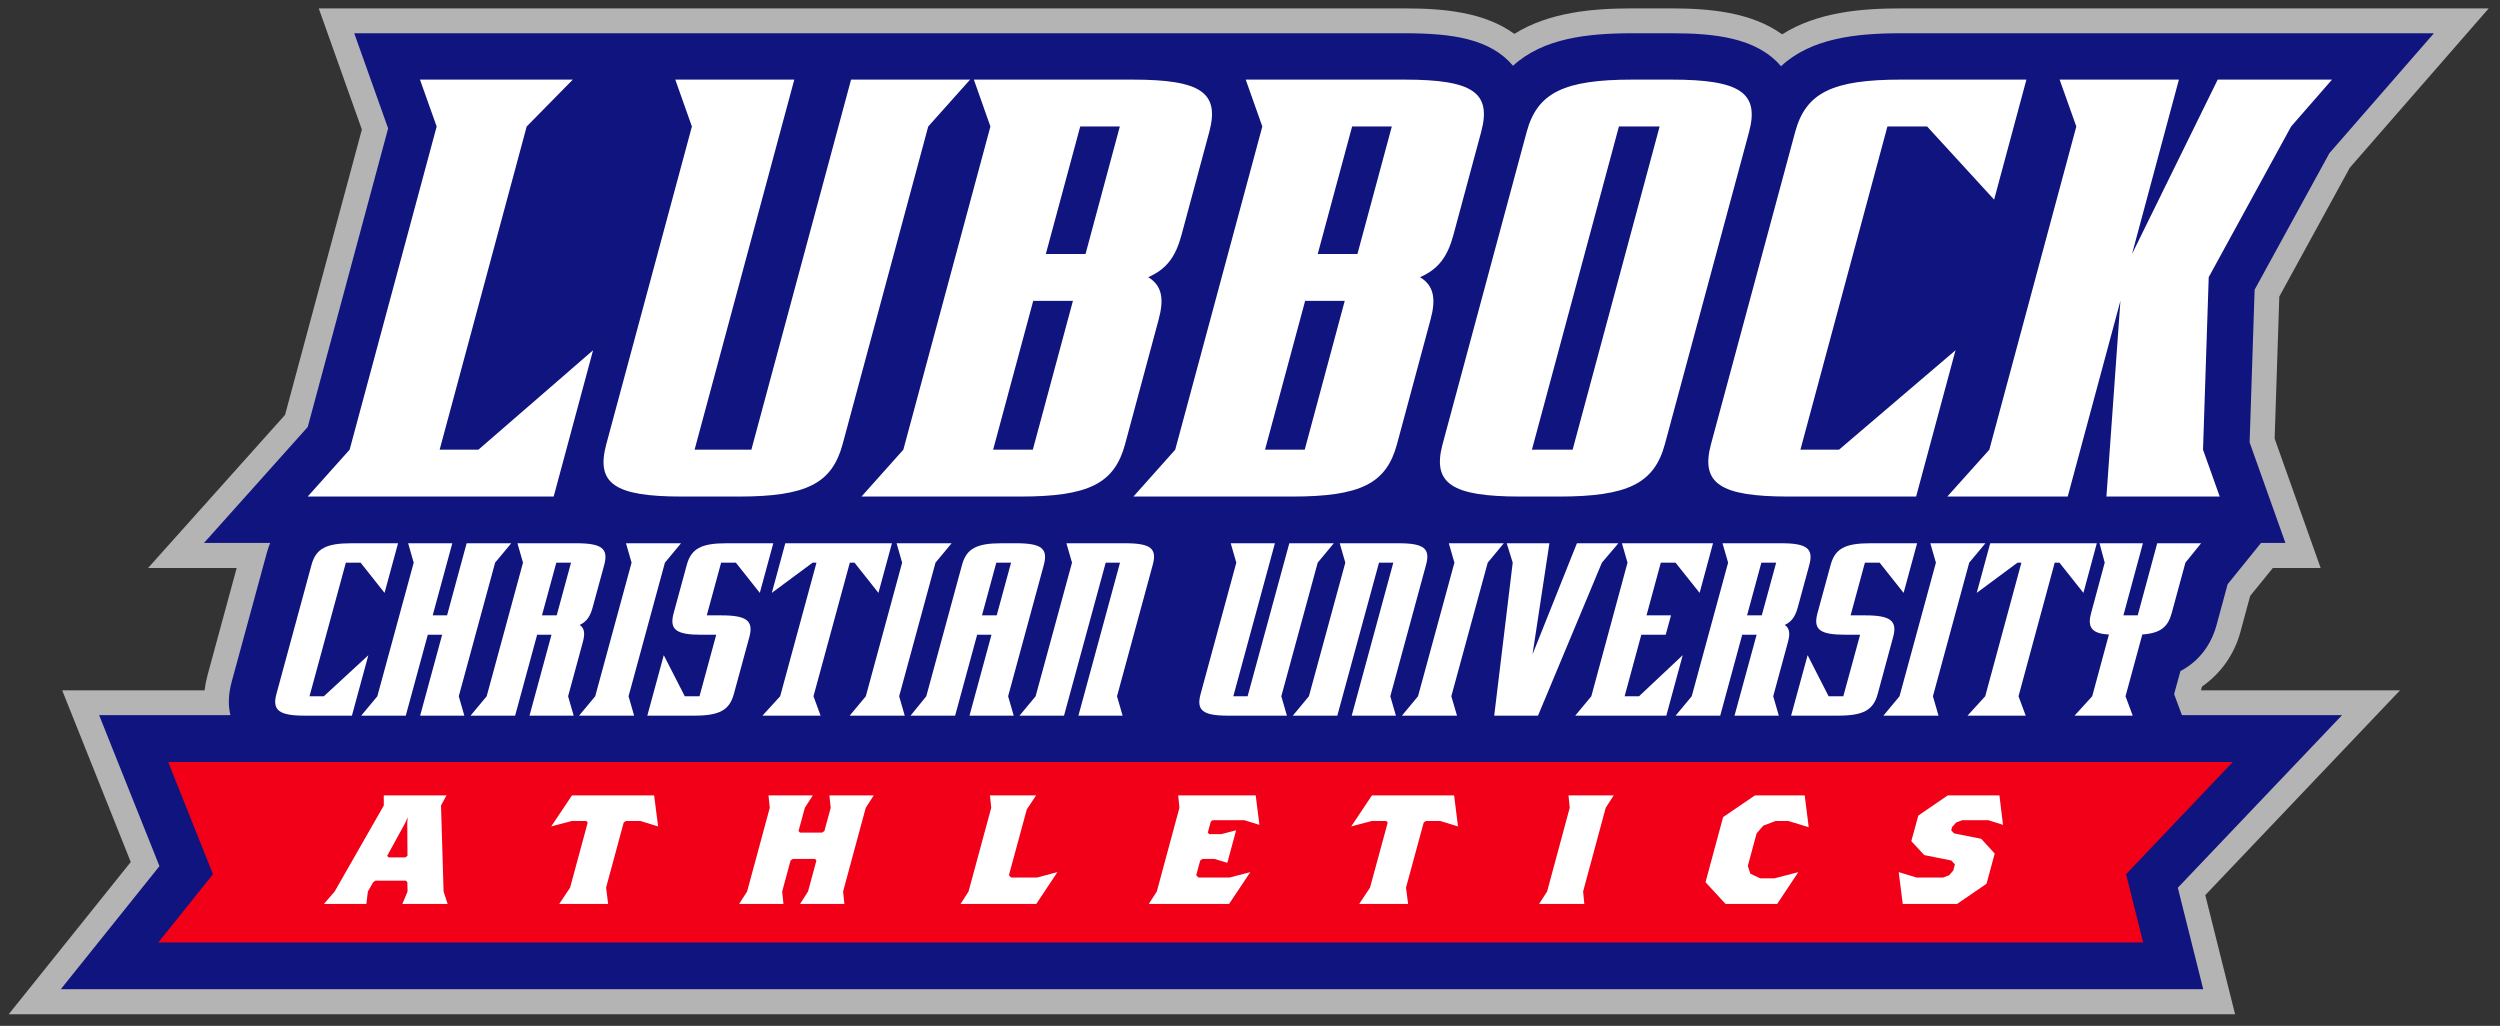
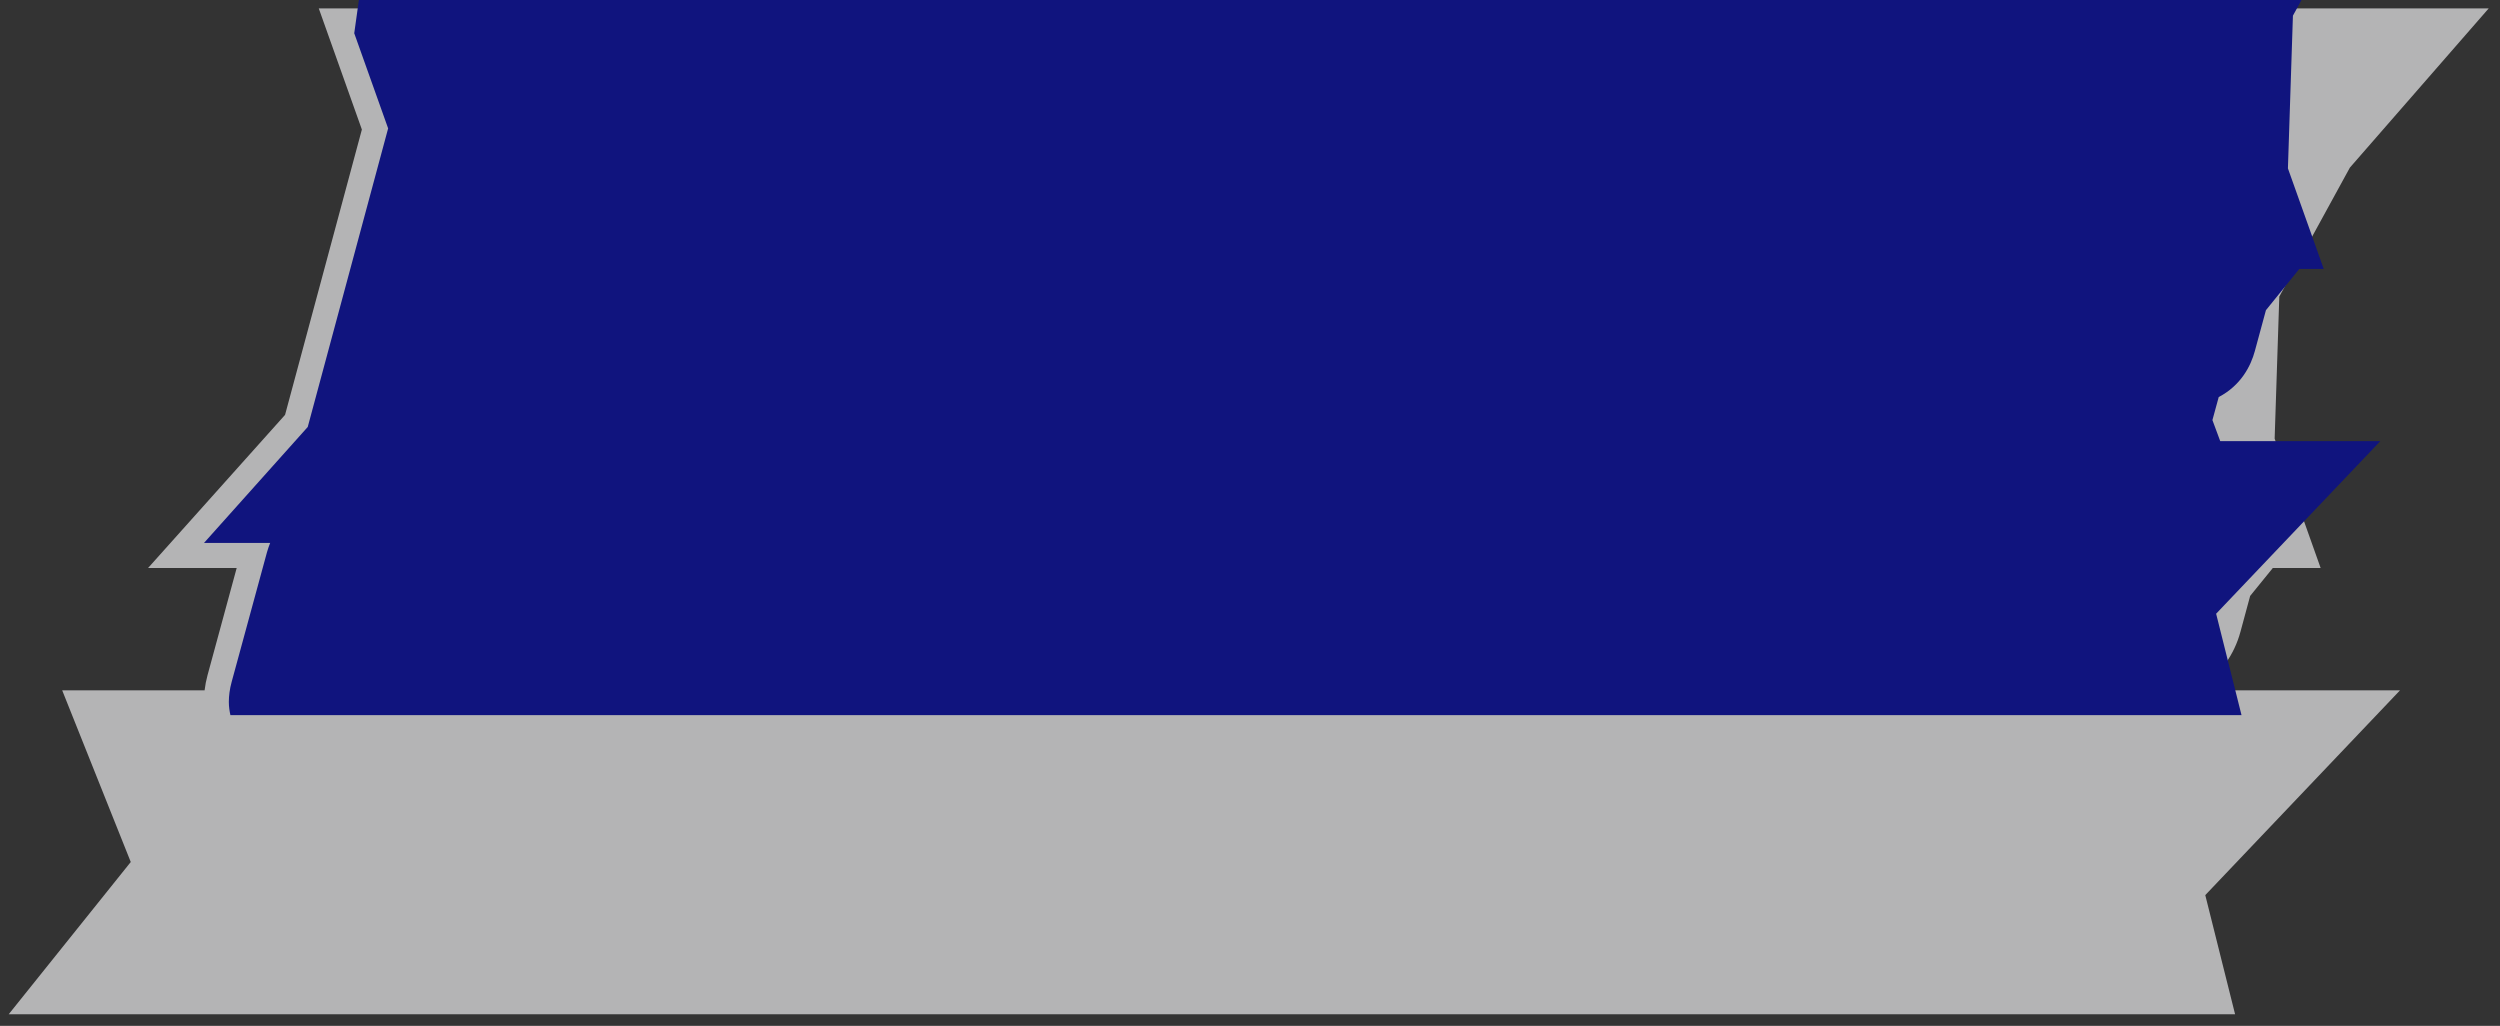
<svg xmlns="http://www.w3.org/2000/svg" height="102.59" viewBox="0 0 250 102.587" width="250">
  <rect x="0" y="0" width="250" height="102.587" fill="#333333" stroke="none" />
  <g transform="matrix(1.25 0 0 -1.25 -258.01 546.35)">
    <g>
      <path d="m337.01 436.41c-3.144 0-6.632-0.283-9.454-2.038-2.412 1.741-5.619 2.038-8.805 2.038h-86.842l3.449-9.692-6.146-22.827-10.958-12.249h7.089l-2.336-8.589c-0.109-0.403-0.183-0.8-0.232-1.196h-11.393l5.487-13.736-9.764-12.18h178.11l-2.385 9.531 15.582 16.385h-15.925l0.08 0.297c1.485 1.038 2.58 2.544 3.078 4.386l0.775 2.866 1.814 2.236h3.825l-3.679 10.349 0.372 11.364 5.646 10.316 11.108 12.739h-47.015c-3.17 0-6.685-0.289-9.51-2.074-2.481 1.777-5.816 2.074-8.878 2.074h-3.091" fill="#b4b4b5" />
-       <path d="m35.422 3.324l3.389 9.514-8.04 29.857-10.373 11.596h6.616c-0.115 0.287-0.222 0.59-0.313 0.914-0.001 0.006-0.004 0.01-0.006 0.016v0.002c-0.063 0.203-0.44 1.593-3.529 12.953-0.201 0.735-0.285 1.408-0.285 2.013 0 0.486 0.067 0.919 0.158 1.325h-13.129c0 0 4.821 12.063 6.033 15.099-1.615 2.016-9.863 12.303-9.863 12.303h214.24s-2.03-8.134-2.54-10.143c2.47-2.593 16.42-17.259 16.42-17.259h-16.01c-0.33-0.905-0.74-2.012-0.78-2.106 0.08-0.268 0.54-1.994 0.63-2.303 2.23-1.166 3.21-3.115 3.61-4.591 0 0 1.05-3.886 1.11-4.092 0.09-0.12 1.96-2.425 3.34-4.131h2.44l-3.58-10.051 0.5-15.271 7.48-13.655 10.45-11.99-53.28 0c-4.55 0-9.01 0.498-12.01 3.299-2.45-2.886-6.71-3.299-10.97-3.299h-3.87c-4.53 0-8.95 0.493-11.96 3.25-2.27-2.685-6-3.25-10.86-3.25h-105.02z" transform="matrix(.8 0 0 -.8 206.41 437.08)" fill="#10147e" />
-       <path d="m385.03 376.12-8.536-8.976 1.367-5.46h-158.79l4.376 5.46-3.585 8.976h165.17" fill="#f20017" />
-       <path d="m41.994 7.959l1.67 4.689-8.703 32.319-4.195 4.687h24.599l3.94-14.629-11.469 9.942h-3.873l8.703-32.319 4.613-4.689h-15.285zm25.531 0l1.663 4.689-8.557 31.754c-1.061 3.942 0.776 5.252 7.562 5.252h5.68c6.786 0 9.329-1.31 10.391-5.252l8.556-31.754 4.188-4.689h-11.903l-9.97 37.008h-5.678l9.971-37.008h-11.903zm29.858 0l1.656 4.689-8.707 32.319-4.186 4.687h15.864c6.89 0 9.44-1.31 10.5-5.252l3.35-12.439c0.54-2.001 0.39-3.374-1.04-4.248 1.89-0.816 2.76-2.128 3.32-4.19l2.78-10.316c1.06-3.937-0.78-5.25-7.67-5.25h-15.867zm27.187 0l1.66 4.689-8.71 32.319-4.18 4.687h15.86c6.89 0 9.44-1.31 10.5-5.252l3.35-12.439c0.54-2.001 0.39-3.374-1.05-4.248 1.89-0.816 2.77-2.128 3.33-4.19l2.78-10.316c1.06-3.937-0.78-5.25-7.67-5.25h-15.87zm38.69 0c-6.89 0-9.54 1.313-10.6 5.25l-8.4 31.193c-1.06 3.942 0.88 5.252 7.77 5.252h3.86c6.89 0 9.54-1.31 10.6-5.252l8.41-31.193c1.06-3.937-0.88-5.25-7.77-5.25h-3.87zm26.85 0c-6.89 0-9.54 1.313-10.6 5.25l-8.41 31.193c-1.06 3.942 0.89 5.252 7.78 5.252h12.73l3.94-14.629-11.65 9.942h-3.86l8.7-32.319h3.97l6.7 7.313 3.23-12.002h-12.53zm15.85 0l1.67 4.689-8.7 32.319-4.2 4.687h12.04l5.27-19.566-1.4 19.566h11.33l-1.67-4.687 0.57-17.252 8.24-15.067 4.09-4.689h-11.43l-8.57 17.441 4.69-17.441h-11.93zm-97.94 4.689h3.96l-3.43 12.752h-3.97l3.44-12.752zm27.19 0h3.97l-3.44 12.752h-3.97l3.44-12.752zm26.68 0h4.07l-8.7 32.319h-4.07l8.7-32.319zm-58.57 17.44h3.97l-4.01 14.879h-3.969l4.009-14.879zm27.19 0h3.96l-4 14.879h-3.97l4.01-14.879zm-95.36 24.236c-2.559 0-3.56 0.542-4.004 2.172l-3.505 12.899c-0.445 1.628 0.259 2.169 2.818 2.169h4.73l1.645-6.046-4.451 4.107h-1.434l3.635-13.361h1.473l2.396 3.023 1.35-4.963h-4.653zm5.661 0l0.558 1.94-3.637 13.361-1.613 1.939h4.457l2.201-8.089h1.436l-2.201 8.089h4.422l-0.559-1.939 3.635-13.361 1.613-1.94h-4.461l-1.957 7.211h-1.437l1.961-7.211h-4.418zm10.931 0l0.557 1.94-3.633 13.361-1.615 1.939h4.459l2.201-8.089h1.435l-2.199 8.089h4.418l-0.558-1.939 1.463-5.375c0.224-0.827 0.224-1.397-0.299-1.758 0.713-0.335 1.052-0.88 1.285-1.732l1.162-4.264c0.441-1.63-0.224-2.172-2.783-2.172h-5.893zm10.856 0l0.558 1.94-3.636 13.361-1.614 1.939h5.506l-0.558-1.939 3.636-13.361 1.612-1.94h-5.504zm10.041 0c-2.521 0-3.524 0.542-3.965 2.172l-1.309 4.807c-0.45 1.654 0.226 2.172 2.783 2.172h1.473l-1.672 6.15h-1.472l-2.102-4.107-1.646 6.046h4.693c2.519 0 3.52-0.543 3.963-2.169l1.547-5.688c0.444-1.63-0.262-2.172-2.782-2.172h-1.474l1.435-5.271h1.473l2.395 3.023 1.349-4.963h-4.689zm5.89 0l-1.349 4.963 4.08-3.023h0.388l-3.634 13.361-1.77 1.939h5.815l-0.713-1.939 3.636-13.361h0.465l2.395 3.023 1.349-4.963h-10.662zm11.127 0l0.557 1.94-3.633 13.361-1.613 1.939h5.506l-0.559-1.939 3.635-13.361 1.611-1.94h-5.504zm10.504 0c-2.518 0-3.519 0.542-3.961 2.172l-3.572 13.129-1.574 1.939h4.457l2.203-8.089h1.433l-2.199 8.089h4.423l-0.56-1.939 3.57-13.129c0.44-1.63-0.22-2.172-2.75-2.172h-1.47zm6.48 0l0.56 1.94-3.64 13.361-1.61 1.939h4.45l4.17-15.3h1.43l-4.16 15.3h4.42l-0.56-1.939 3.57-13.129c0.45-1.63-0.18-2.172-2.74-2.172h-5.89zm16.43 0l0.56 1.94-3.57 13.129c-0.44 1.628 0.18 2.171 2.74 2.171h5.89l-0.56-1.939 3.64-13.361 1.61-1.94h-4.45l-4.17 15.301h-1.43l4.16-15.301h-4.42zm10.9 0l0.56 1.94-3.64 13.361-1.61 1.939h4.45l4.17-15.3h1.43l-4.16 15.3h4.42l-0.56-1.939 3.57-13.129c0.45-1.63-0.18-2.172-2.74-2.172h-5.89zm10.91 0l0.56 1.94-3.64 13.361-1.61 1.939h5.51l-0.57-1.939 3.64-13.361 1.61-1.94h-5.5zm5.79 0l0.6 1.94-1.85 15.3h4.38l6.39-15.3 1.65-1.94h-4.15l-4.44 11.114 1.69-11.114h-4.27zm11.52 0l0.56 1.94-3.62 13.361-1.61 1.939h9.11l1.64-6.048-4.37 4.109h-1.44l1.67-6.154h2.44l0.53-1.936h-2.45l1.43-5.271h1.47l2.41 3.023 1.34-4.963h-9.11zm10.06 0l0.56 1.94-3.64 13.361-1.61 1.939h4.46l2.2-8.093h1.44l-2.21 8.093h4.43l-0.56-1.939 1.46-5.375c0.23-0.827 0.22-1.397-0.3-1.758 0.71-0.337 1.05-0.88 1.29-1.732l1.16-4.264c0.44-1.63-0.23-2.172-2.79-2.172h-5.89zm14.77 0c-2.52 0-3.52 0.542-3.96 2.172l-1.31 4.807c-0.45 1.653 0.22 2.168 2.78 2.168h1.48l-1.68 6.154h-1.47l-2.1-4.109-1.65 6.048h4.69c2.52 0 3.53-0.543 3.97-2.171l1.54-5.686c0.45-1.63-0.26-2.172-2.78-2.172h-1.47l1.43-5.271h1.47l2.4 3.023 1.35-4.963h-4.69zm6.01 0l0.56 1.94-3.64 13.361-1.61 1.939h5.51l-0.56-1.939 3.63-13.361 1.62-1.94h-5.51zm5.99 0l-1.35 4.963 4.08-3.023h0.39l-3.62 13.361-1.77 1.939h5.82l-0.72-1.939 3.62-13.361h0.47l2.4 3.023 1.34-4.963h-10.66zm10.93 0l0.52 1.94-1.36 5.039c-0.37 1.344-0.02 2.067 1.78 2.144l-1.67 6.178-1.77 1.939h5.82l-0.72-1.939 1.68-6.178c1.85-0.13 2.57-0.775 2.94-2.144l1.37-5.039 1.57-1.94h-4.39l-1.95 7.211h-1.43l1.95-7.211h-4.34zm-154.32 1.94h1.472l-1.433 5.271h-1.475l1.436-5.271zm44 0h1.475l-1.436 5.271h-1.473l1.434-5.271zm76.505 0h1.48l-1.44 5.271h-1.47l1.43-5.271zm-137.76 23.275l0.004 1.008-4.914 8.601-1.073 1.241h4.244l0.151-1.241 0.531-0.929 0.227-0.155h3.045l0.142 0.155 0.024 0.929-0.52 1.241h0.002 4.522l-0.403-1.241-0.256-8.601 0.549-1.008h-6.275zm18.82 0l-2.074 3.102 2.066-0.545h1.44l0.142 0.156-1.761 6.51-1.086 1.627h4.89l-0.205-1.627 1.762-6.51 0.226-0.156h1.442l1.771 0.545-0.396-3.102h-8.217zm19.654 0l0.127 1.24-2.267 8.369-0.795 1.241h4.43l-0.127-1.241 0.839-3.099 0.227-0.156h2.215l0.142 0.156-0.839 3.099-0.795 1.241h4.429l-0.127-1.241 2.266-8.369 0.799-1.24h-4.432l0.127 1.24-0.631 2.326-0.226 0.153h-2.215l-0.143-0.153 0.629-2.326 0.799-1.24h-4.432zm22.145 0l0.127 1.24-2.268 8.369-0.795 1.241h7.572l2.11-3.178-2.05 0.543h-2.58l-0.22-0.233 1.79-6.587 0.93-1.395h-4.616zm18.826 0l0.12 1.24-2.26 8.369-0.8 1.241h8.03l2.12-3.178-2.09 0.543h-3.1l-0.22-0.233 0.4-1.472 0.23-0.156h1.2l1.28 0.388 0.88-3.254-1.49 0.387h-1.2l-0.14-0.156 0.29-1.084 0.19-0.154h3.18l1.5 0.464-0.37-2.945h-7.75zm19.37 0l-2.07 3.102 2.06-0.545h1.44l0.15 0.156-1.77 6.51-1.08 1.627h4.89l-0.21-1.627 1.77-6.51 0.22-0.156h1.44l1.77 0.545-0.39-3.102h-8.22zm19.66 0l0.12 1.24-2.26 8.369-0.8 1.241h4.52l-0.12-1.241 2.26-8.369 0.8-1.24h-4.52zm18.64 0l-3.18 2.17-1.76 6.51 2 2.17h5.17l2.11-3.178-2.38 0.621h-1.44l-0.98-0.467-0.25-0.775 0.88-3.254 0.67-0.774 1.23-0.466h1.26l2.05 0.621-0.4-3.178h-4.98zm19.28 0l-2.94 2.016-0.7 2.556 1.29 1.395 2.71 0.543 0.36 0.387-0.17 0.621-0.4 0.464-0.62 0.233h-2.64l-1.79-0.543 0.4 3.178h5.44l2.94-2.016 0.82-3.021-1.35-1.473-2.72-0.543-0.28-0.309 0.08-0.31 0.41-0.465 0.61-0.232h2.62l1.46 0.464-0.36-2.945h-5.17zm-153.99 2.17l-0.055 0.543 0.022 3.332-0.227 0.154h-1.662l-0.142-0.154 1.826-3.332 0.238-0.543z" transform="matrix(.8 0 0 -.8 206.41 437.08)" fill="#fff" />
+       <path d="m35.422 3.324l3.389 9.514-8.04 29.857-10.373 11.596h6.616c-0.115 0.287-0.222 0.59-0.313 0.914-0.001 0.006-0.004 0.01-0.006 0.016v0.002c-0.063 0.203-0.44 1.593-3.529 12.953-0.201 0.735-0.285 1.408-0.285 2.013 0 0.486 0.067 0.919 0.158 1.325h-13.129h214.24s-2.03-8.134-2.54-10.143c2.47-2.593 16.42-17.259 16.42-17.259h-16.01c-0.33-0.905-0.74-2.012-0.78-2.106 0.08-0.268 0.54-1.994 0.63-2.303 2.23-1.166 3.21-3.115 3.61-4.591 0 0 1.05-3.886 1.11-4.092 0.09-0.12 1.96-2.425 3.34-4.131h2.44l-3.58-10.051 0.5-15.271 7.48-13.655 10.45-11.99-53.28 0c-4.55 0-9.01 0.498-12.01 3.299-2.45-2.886-6.71-3.299-10.97-3.299h-3.87c-4.53 0-8.95 0.493-11.96 3.25-2.27-2.685-6-3.25-10.86-3.25h-105.02z" transform="matrix(.8 0 0 -.8 206.41 437.08)" fill="#10147e" />
    </g>
  </g>
</svg>